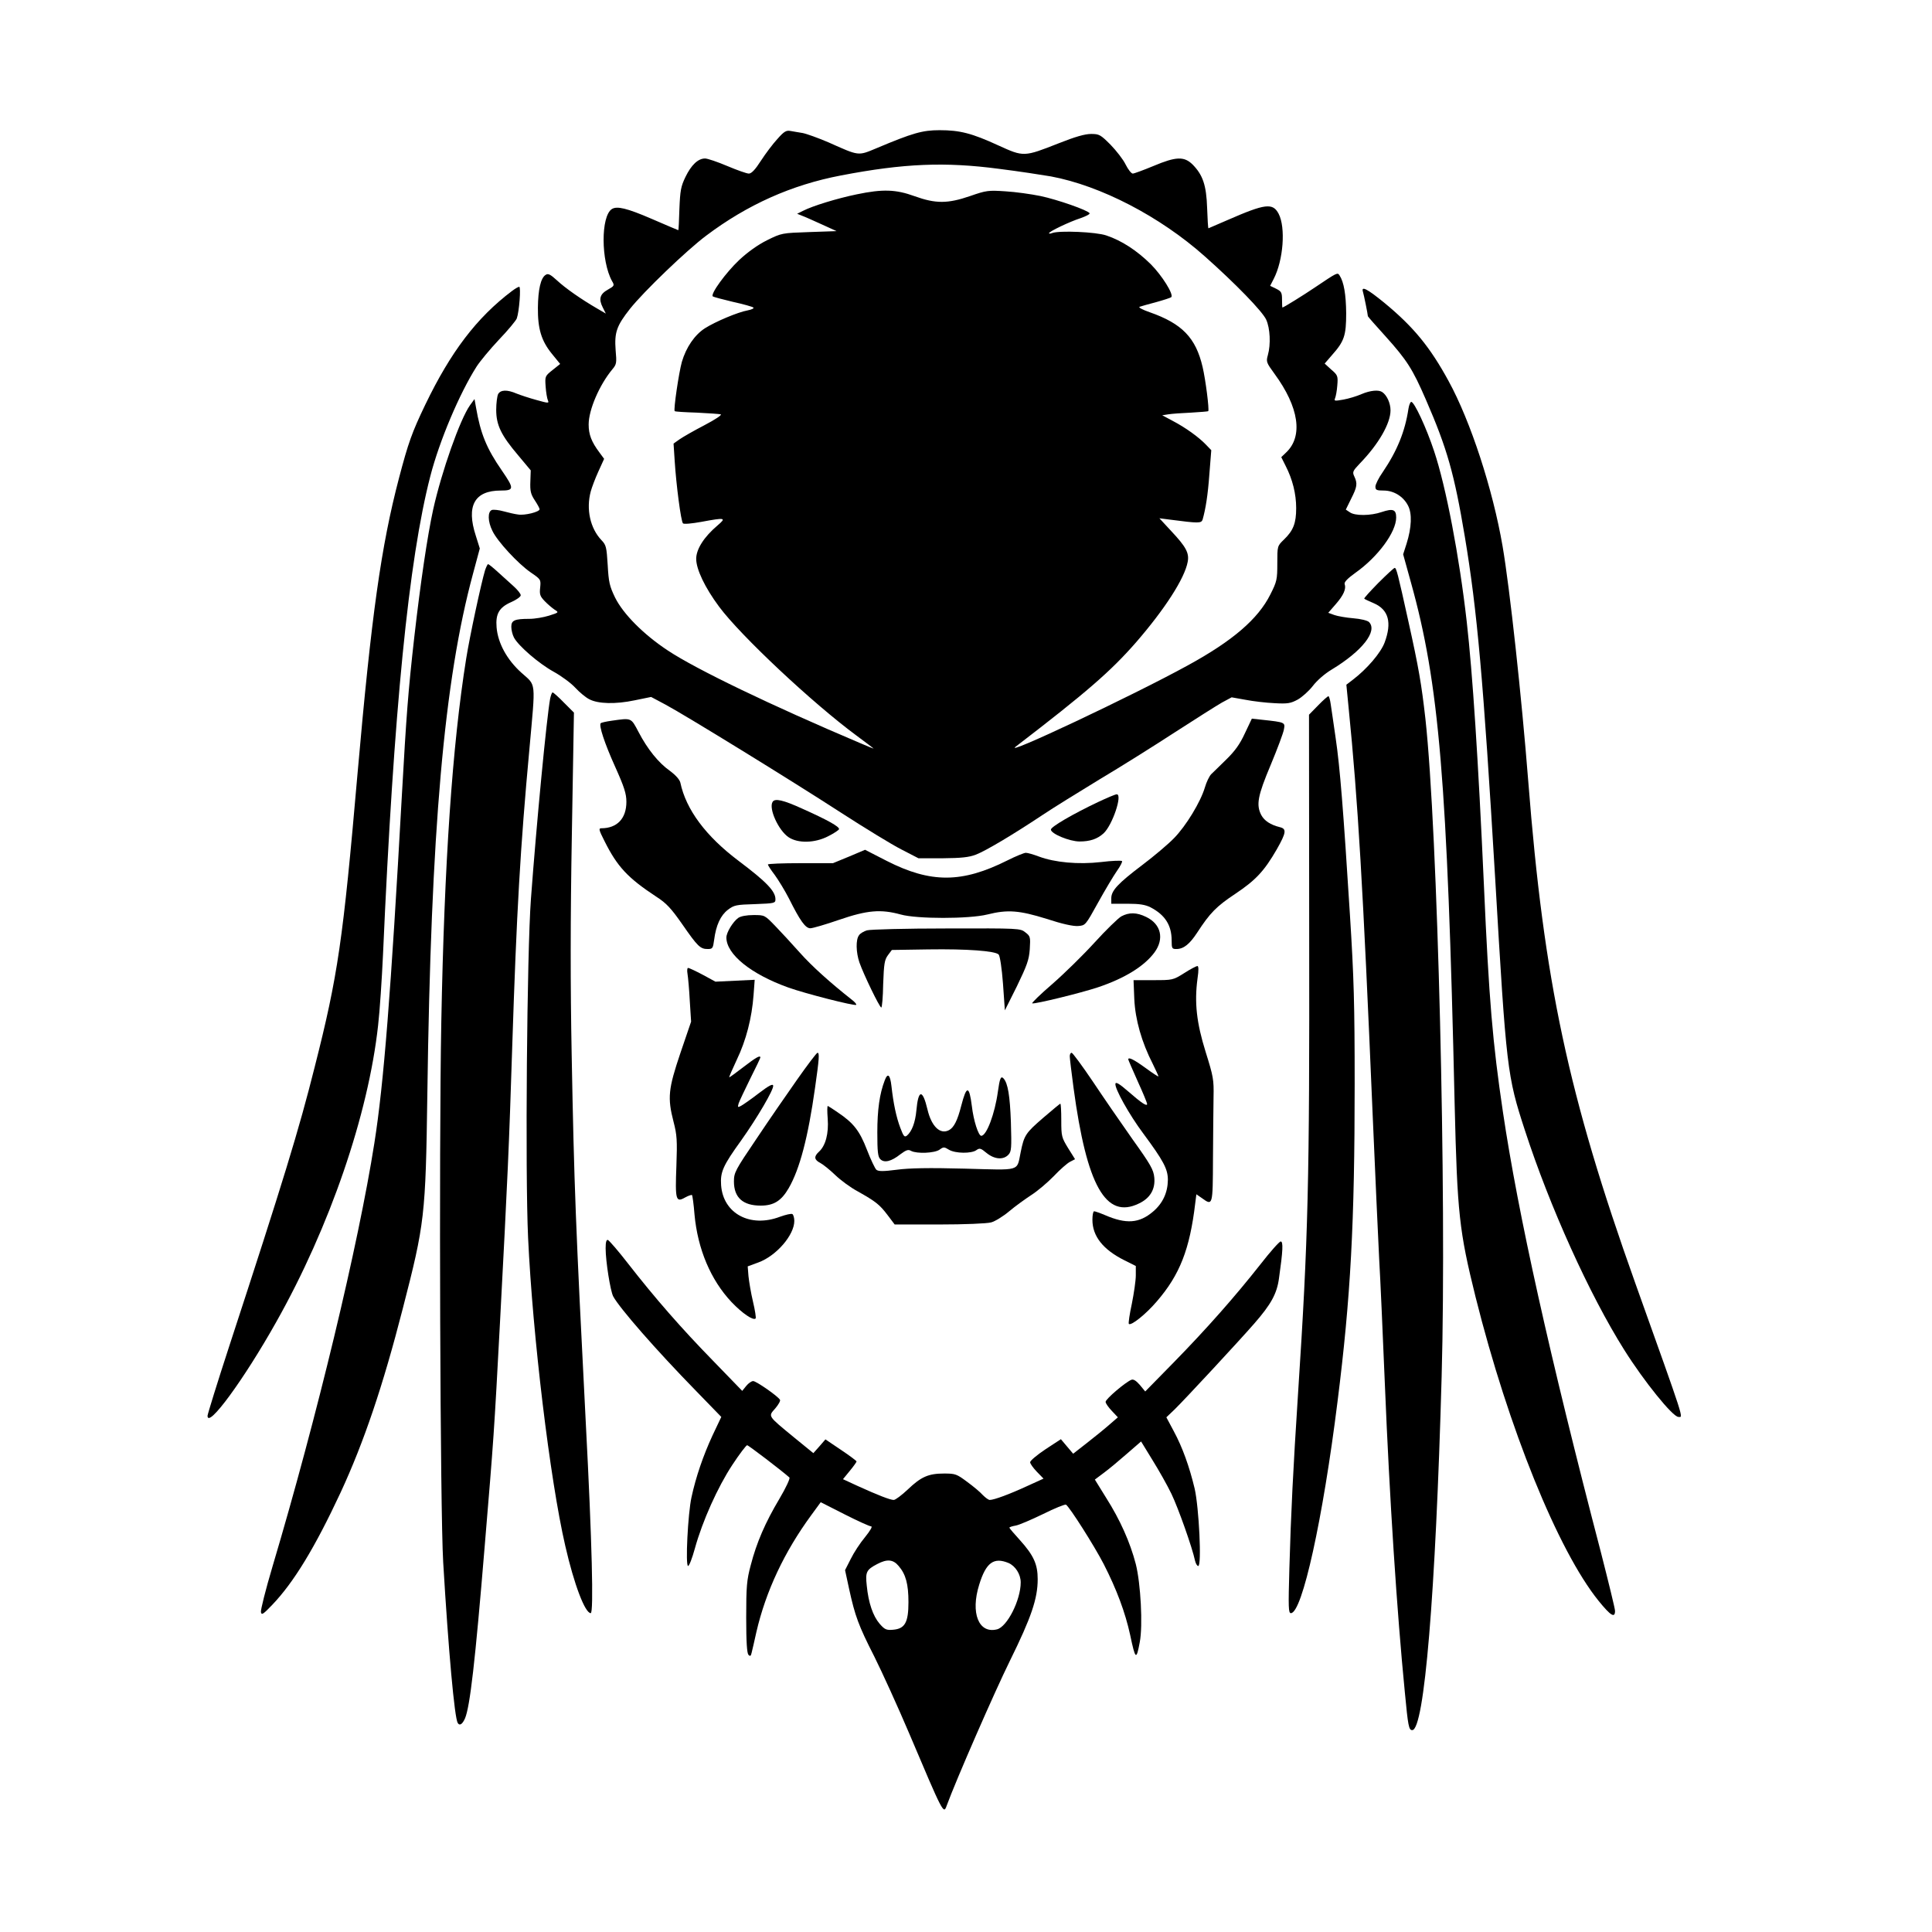
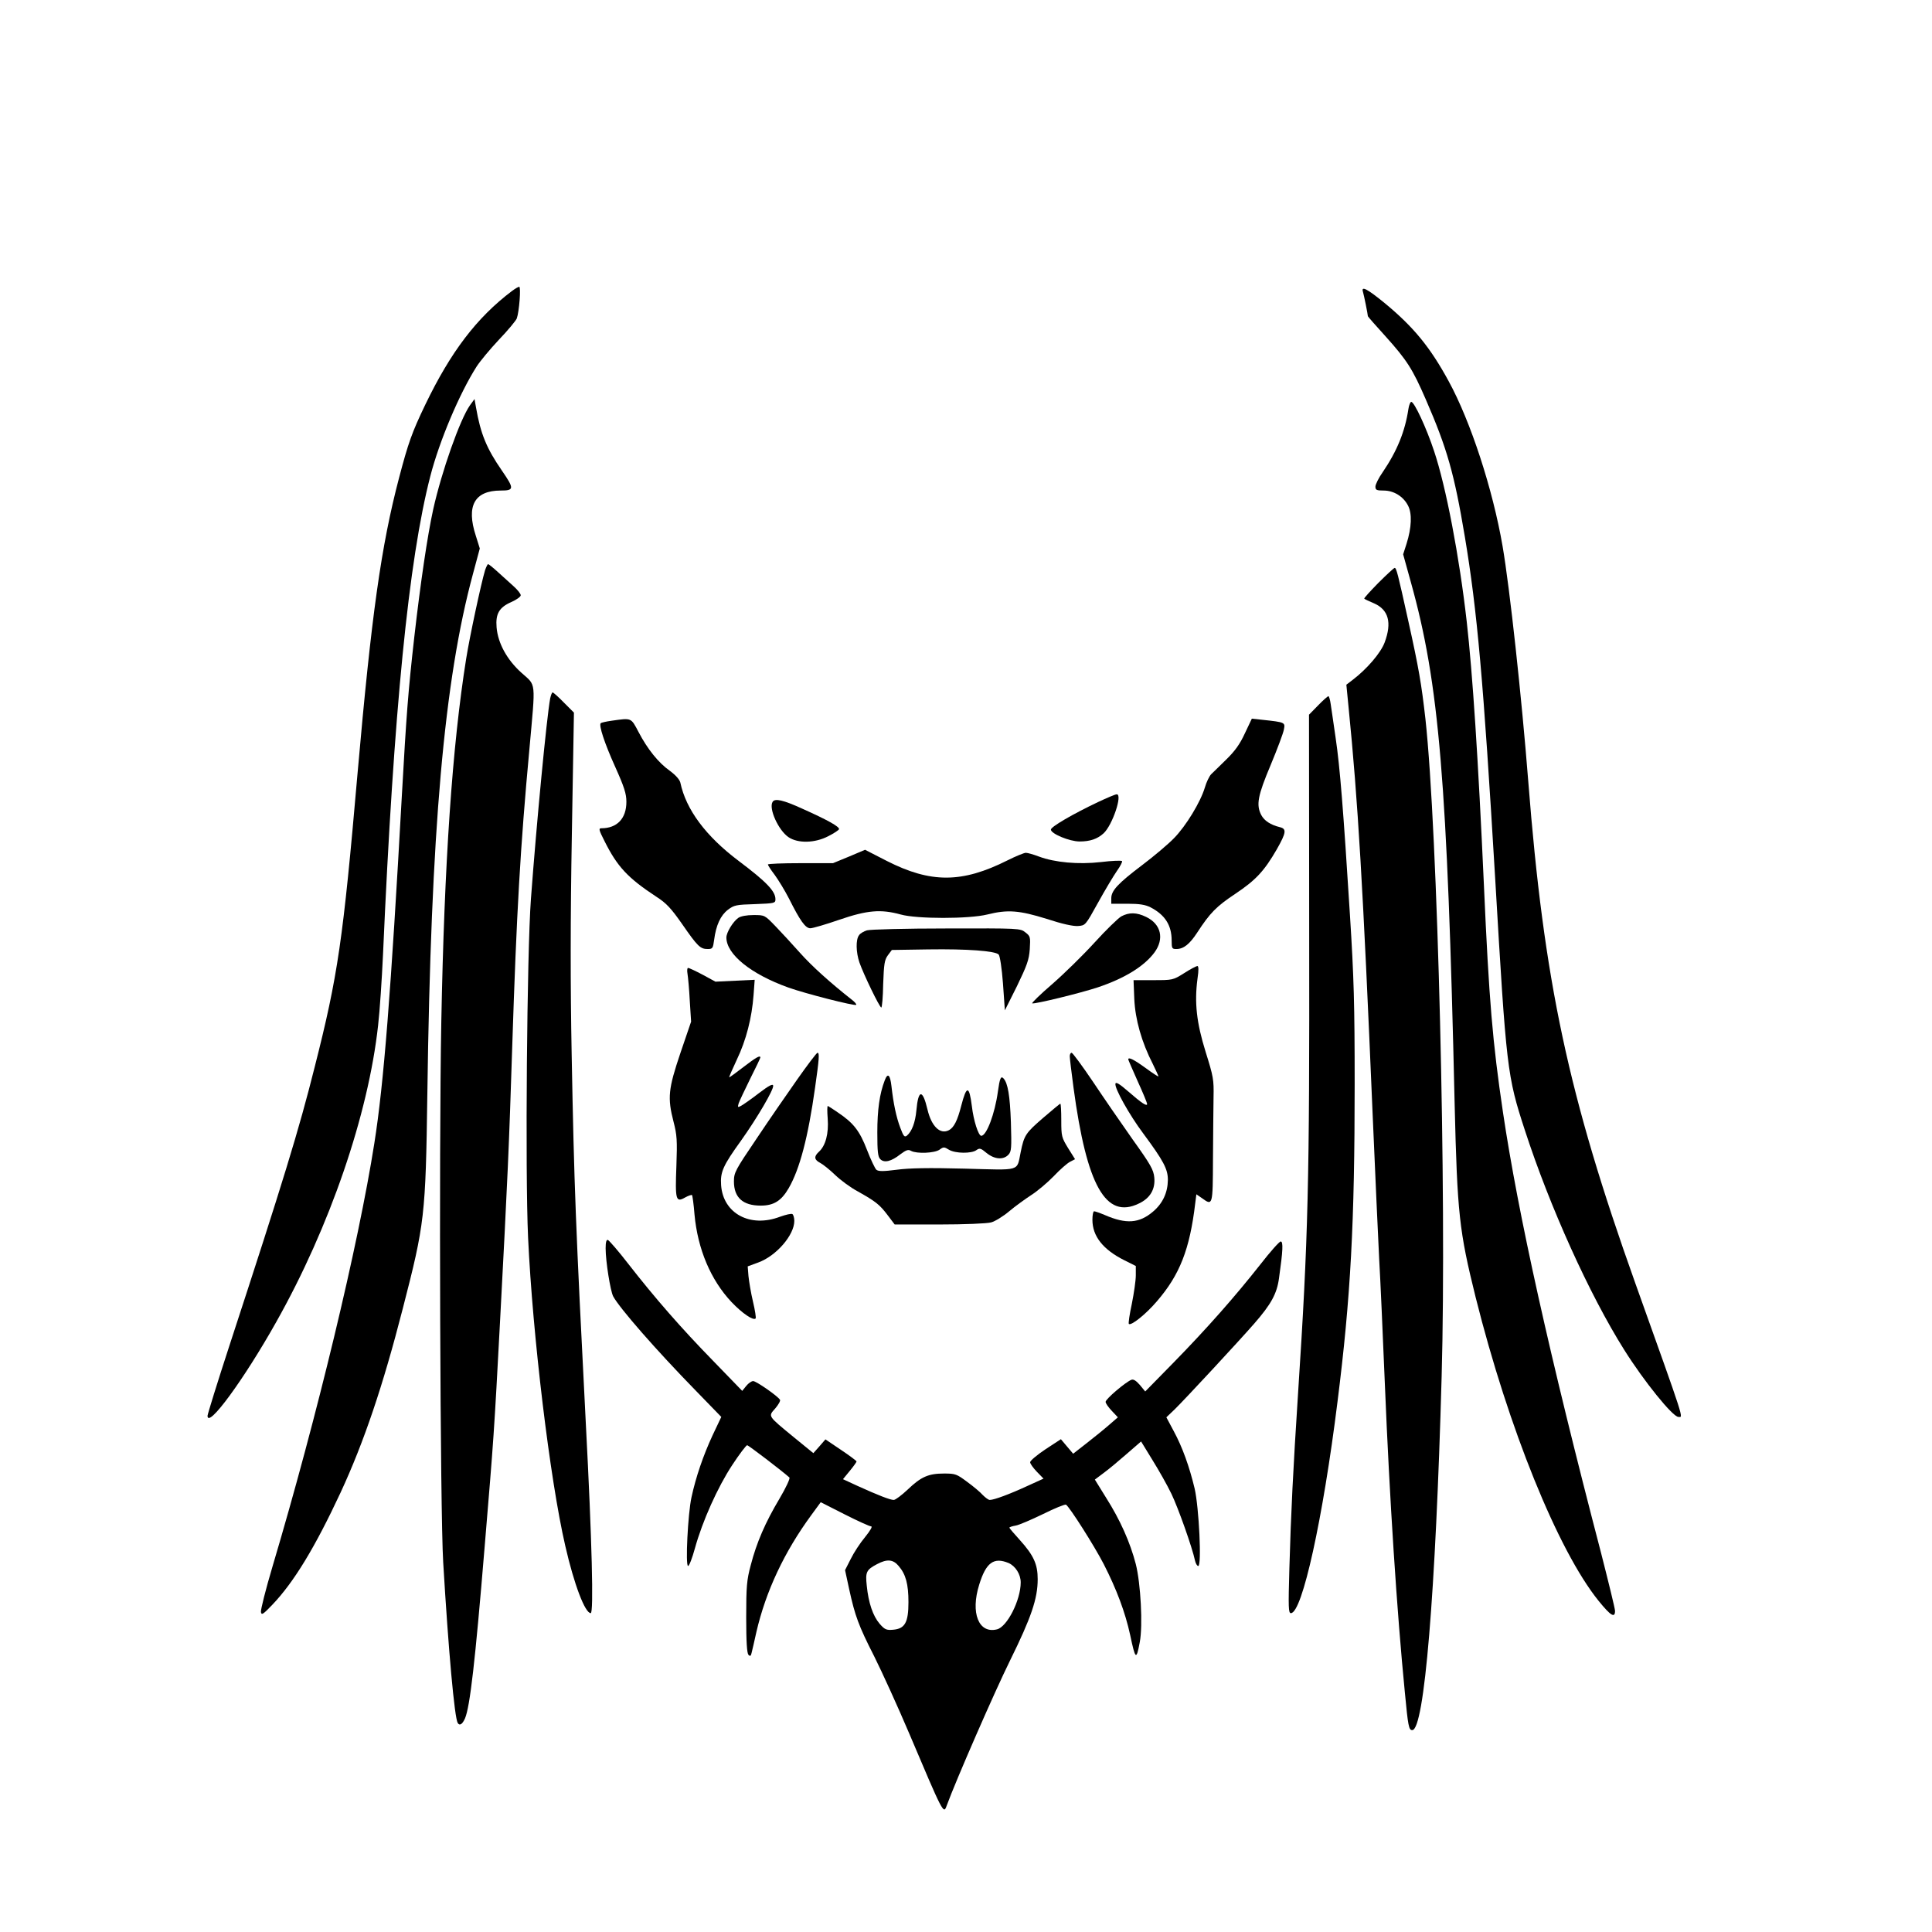
<svg xmlns="http://www.w3.org/2000/svg" version="1.0" width="1024" height="1024" viewBox="0 0 1024 1024" preserveAspectRatio="xMidYMid meet">
  <g transform="translate(0,1024) scale(0.1,-0.1)" fill="#000000" stroke="none">
-     <path d="M4120 9503 c-24 -26 -63 -78 -87 -115 -30 -47 -50 -68 -64 -68 -11 0 -62 18 -114 40 -52 22 -105 40 -118 40 -37 0 -73 -34 -104 -98 -24 -50 -28 -71 -32 -169 -2 -62 -4 -113 -6 -113 -1 0 -65 27 -141 60 -132 57 -184 69 -211 52 -59 -38 -58 -275 1 -382 14 -23 12 -26 -22 -45 -43 -24 -50 -50 -27 -95 l16 -32 -48 28 c-81 47 -166 106 -211 148 -35 32 -47 38 -60 29 -26 -16 -40 -78 -41 -174 -1 -111 18 -175 74 -244 l44 -54 -40 -32 c-40 -32 -41 -33 -37 -88 2 -31 8 -64 12 -73 7 -16 3 -16 -61 2 -37 10 -85 26 -105 34 -51 22 -85 20 -98 -3 -5 -11 -10 -48 -10 -83 0 -81 26 -135 117 -242 l66 -79 -2 -59 c-2 -50 2 -67 23 -99 14 -21 26 -43 26 -48 0 -14 -78 -34 -114 -28 -17 2 -52 10 -77 17 -25 7 -53 10 -62 7 -23 -9 -22 -61 3 -111 26 -55 136 -174 203 -220 54 -37 54 -38 50 -80 -4 -36 -1 -46 23 -71 16 -17 40 -37 53 -46 24 -15 24 -15 -29 -32 -29 -9 -75 -17 -104 -17 -79 0 -96 -8 -96 -42 0 -16 6 -42 14 -57 24 -45 132 -138 210 -181 40 -22 92 -60 115 -85 23 -25 56 -52 74 -61 47 -25 140 -27 240 -6 l88 18 77 -41 c106 -57 659 -397 932 -574 124 -80 266 -167 317 -193 l91 -47 128 0 c99 1 139 5 176 19 52 20 195 105 353 210 55 37 191 121 301 188 111 66 291 179 400 250 110 71 222 142 250 158 l52 28 73 -13 c41 -8 110 -16 154 -18 70 -4 86 -1 123 19 23 13 59 45 80 72 22 29 63 65 100 87 162 98 245 204 198 252 -8 8 -44 17 -83 20 -37 3 -83 11 -100 17 l-33 12 40 46 c41 47 56 81 47 106 -4 10 15 30 57 60 120 85 216 216 216 293 0 43 -17 49 -77 29 -58 -20 -142 -21 -169 -1 l-21 14 28 57 c32 63 35 81 17 119 -11 23 -8 29 29 68 100 103 163 213 163 282 0 38 -19 80 -44 97 -19 13 -63 9 -110 -11 -25 -11 -68 -24 -96 -29 -46 -8 -50 -8 -44 7 4 9 10 40 12 69 4 49 2 54 -32 83 l-35 32 38 44 c66 74 76 104 76 223 -1 99 -12 165 -35 200 -11 17 -11 17 -130 -63 -62 -42 -167 -107 -173 -107 -1 0 -2 19 -2 42 0 38 -4 44 -32 58 l-31 15 19 37 c51 99 64 272 26 345 -31 59 -71 54 -270 -33 -55 -24 -101 -44 -102 -44 -2 0 -5 48 -7 108 -4 121 -23 175 -77 230 -45 44 -87 43 -208 -8 -53 -22 -102 -40 -109 -40 -8 0 -25 22 -38 48 -13 27 -50 74 -80 105 -53 53 -60 57 -103 57 -33 0 -85 -15 -173 -50 -183 -72 -184 -72 -318 -11 -141 65 -205 81 -312 81 -91 0 -143 -15 -333 -95 -101 -42 -91 -43 -257 31 -54 23 -115 45 -136 49 -21 3 -51 9 -65 11 -22 4 -34 -3 -69 -43z m1176 -158 c104 -13 227 -32 274 -40 263 -49 578 -212 816 -424 161 -143 305 -291 325 -335 21 -46 25 -131 9 -188 -10 -35 -8 -40 35 -99 130 -177 153 -332 61 -418 l-25 -24 23 -46 c37 -72 56 -149 56 -224 0 -80 -15 -119 -65 -167 -35 -34 -35 -34 -35 -126 0 -85 -2 -96 -37 -165 -65 -130 -200 -246 -438 -376 -293 -161 -988 -488 -911 -430 374 287 502 398 636 551 152 175 259 340 275 428 9 47 -9 80 -88 164 l-62 67 55 -7 c153 -20 167 -20 174 0 16 56 28 130 36 242 l10 126 -28 29 c-38 40 -109 91 -176 126 l-56 30 32 5 c18 3 73 7 121 9 49 3 90 6 91 8 6 8 -14 166 -30 234 -36 155 -109 230 -280 290 -38 13 -62 26 -54 29 8 3 48 14 89 25 40 11 76 23 79 26 14 14 -49 115 -109 175 -73 72 -154 125 -235 152 -55 19 -249 27 -287 13 -9 -4 -17 -4 -17 -1 0 9 109 61 168 80 28 10 50 21 47 26 -10 16 -170 72 -260 91 -49 10 -133 22 -186 25 -90 6 -101 5 -187 -25 -119 -41 -183 -41 -294 -1 -99 36 -168 39 -307 10 -102 -21 -234 -61 -286 -88 l-30 -15 25 -10 c14 -5 61 -26 105 -46 l79 -36 -145 -5 c-144 -5 -146 -5 -223 -43 -50 -25 -103 -63 -148 -105 -71 -67 -154 -181 -140 -193 4 -3 52 -16 107 -29 55 -12 104 -26 108 -30 5 -4 -9 -11 -30 -15 -51 -9 -170 -59 -227 -95 -54 -35 -99 -100 -122 -178 -16 -57 -45 -254 -38 -261 2 -3 55 -6 117 -8 61 -3 119 -7 127 -9 8 -3 -28 -27 -87 -58 -56 -29 -115 -63 -132 -75 l-31 -22 6 -92 c8 -126 33 -320 44 -331 5 -5 47 -1 97 8 129 24 134 22 86 -19 -72 -61 -113 -126 -113 -177 0 -55 46 -152 121 -253 114 -154 497 -513 729 -684 47 -35 87 -65 90 -68 2 -2 -29 10 -70 28 -472 200 -871 392 -1020 491 -129 85 -237 194 -280 281 -29 60 -34 81 -39 172 -6 95 -8 106 -33 132 -60 63 -82 164 -57 258 6 22 24 70 41 107 l30 66 -25 34 c-42 56 -57 95 -57 148 0 78 57 210 126 293 22 26 23 34 17 101 -7 94 5 129 76 219 72 91 301 311 404 388 218 164 452 269 714 319 333 64 552 73 839 35z" />
    <path d="M2714 8698 c-188 -142 -325 -323 -460 -603 -71 -148 -90 -202 -139 -388 -95 -362 -146 -725 -220 -1567 -77 -886 -104 -1071 -227 -1555 -84 -335 -166 -602 -452 -1477 -64 -196 -116 -364 -116 -372 0 -71 194 194 364 497 284 504 488 1099 540 1572 9 77 20 246 26 375 57 1295 136 2093 251 2537 48 186 154 437 245 580 18 28 71 92 118 142 48 50 90 101 95 113 13 36 23 168 13 168 -5 0 -22 -10 -38 -22z" />
    <path d="M7224 8693 c5 -16 26 -120 26 -129 0 -2 42 -50 93 -106 115 -128 144 -174 214 -335 114 -262 151 -394 207 -728 65 -389 98 -755 161 -1815 59 -1007 63 -1042 157 -1330 132 -406 342 -871 527 -1165 105 -167 257 -355 287 -355 26 0 40 -43 -229 710 -355 995 -484 1599 -567 2660 -35 445 -98 1024 -136 1245 -52 302 -169 661 -286 875 -98 180 -185 286 -337 412 -94 77 -128 95 -117 61z" />
    <path d="M2491 8092 c-53 -75 -150 -350 -195 -552 -31 -142 -67 -387 -100 -675 -33 -292 -42 -413 -66 -840 -58 -1047 -96 -1530 -146 -1845 -85 -540 -304 -1451 -540 -2244 -36 -121 -63 -229 -61 -240 3 -18 11 -13 59 37 115 120 227 304 364 598 123 266 223 561 329 974 116 450 121 490 130 1135 19 1400 89 2195 242 2759 l36 134 -21 67 c-52 159 -7 240 132 240 72 0 72 10 6 106 -81 117 -113 195 -137 334 l-8 45 -24 -33z" />
    <path d="M7465 8073 c-18 -120 -60 -223 -136 -335 -22 -31 -39 -66 -39 -77 0 -18 6 -21 44 -21 53 0 104 -31 129 -80 22 -42 19 -116 -8 -202 l-18 -56 41 -148 c150 -537 193 -1052 232 -2768 14 -579 24 -670 111 -1021 174 -695 437 -1344 652 -1610 64 -79 87 -93 87 -53 0 12 -34 150 -74 307 -273 1045 -440 1798 -520 2336 -55 371 -74 594 -101 1205 -30 665 -60 1122 -91 1395 -39 345 -110 716 -173 904 -41 124 -105 261 -121 261 -5 0 -12 -17 -15 -37z" />
    <path d="M2571 7218 c-21 -70 -81 -349 -100 -468 -74 -463 -116 -1083 -132 -1925 -13 -686 -6 -2598 10 -2865 28 -471 60 -824 77 -852 10 -17 25 -7 39 25 26 64 53 293 104 912 48 574 50 602 81 1185 41 774 48 931 65 1465 23 710 43 1057 91 1575 33 368 37 333 -42 404 -77 69 -125 157 -132 241 -6 72 14 106 78 134 27 12 50 28 50 36 0 8 -17 29 -37 47 -20 18 -58 52 -84 76 -25 23 -49 42 -52 42 -3 0 -10 -15 -16 -32z" />
    <path d="M7305 7150 c-43 -44 -77 -81 -74 -83 2 -3 26 -14 52 -25 77 -34 95 -102 56 -207 -21 -56 -94 -141 -169 -198 l-34 -26 12 -123 c49 -489 76 -940 127 -2148 14 -327 30 -676 35 -775 6 -99 19 -396 30 -660 25 -611 64 -1209 106 -1635 17 -179 21 -200 39 -200 64 0 124 721 156 1875 27 963 -21 2893 -86 3485 -21 185 -35 268 -91 520 -56 254 -63 280 -72 280 -4 0 -43 -36 -87 -80z" />
    <path d="M2916 6538 c-19 -105 -72 -659 -102 -1063 -21 -283 -31 -1449 -15 -1795 24 -518 116 -1283 197 -1633 47 -206 105 -357 135 -357 16 0 7 376 -26 1005 -54 1054 -62 1259 -75 1955 -7 365 -7 721 1 1169 l11 644 -53 53 c-29 30 -56 54 -60 54 -4 0 -9 -15 -13 -32z" />
    <path d="M6986 6501 l-48 -49 1 -1174 c2 -1307 -5 -1595 -59 -2423 -26 -399 -38 -641 -46 -927 -6 -210 -5 -238 8 -238 60 0 170 501 247 1120 70 555 91 946 91 1685 0 420 -4 563 -25 895 -35 558 -53 785 -76 940 -11 74 -22 154 -26 178 -3 23 -9 42 -12 42 -4 0 -29 -22 -55 -49z" />
    <path d="M3242 6420 c-29 -4 -55 -10 -58 -13 -11 -11 20 -106 76 -230 49 -109 60 -144 60 -187 0 -88 -49 -140 -133 -140 -15 0 -13 -9 17 -68 68 -136 123 -195 275 -295 53 -34 78 -61 138 -147 81 -117 95 -130 134 -130 26 0 28 4 34 48 10 78 34 130 73 160 33 25 44 27 144 30 104 4 108 5 108 26 0 42 -46 91 -195 203 -174 131 -279 272 -309 415 -4 16 -24 39 -55 62 -61 43 -119 115 -167 207 -40 76 -36 74 -142 59z" />
    <path d="M6598 6353 c-26 -57 -53 -94 -98 -138 -34 -33 -70 -69 -81 -79 -10 -11 -25 -42 -33 -70 -23 -77 -100 -204 -164 -269 -31 -32 -107 -96 -168 -142 -128 -97 -164 -135 -164 -176 l0 -29 85 0 c65 0 95 -5 123 -19 77 -40 112 -95 112 -176 0 -42 2 -45 25 -45 38 0 70 25 111 88 67 103 101 138 202 205 109 73 153 121 219 235 51 90 53 109 16 118 -49 12 -82 34 -98 64 -28 54 -19 102 50 266 35 84 67 169 70 188 7 37 7 38 -115 51 l-55 6 -37 -78z" />
    <path d="M5820 5989 c-133 -63 -250 -131 -250 -146 0 -22 99 -63 152 -63 55 0 94 13 127 43 47 43 102 207 70 207 -8 0 -52 -19 -99 -41z" />
    <path d="M4095 5990 c-22 -35 31 -151 84 -187 50 -34 140 -32 211 5 30 15 55 32 57 37 4 13 -63 50 -195 109 -101 46 -145 56 -157 36z" />
    <path d="M4500 5700 l-85 -35 -173 0 c-94 0 -172 -3 -172 -7 0 -4 16 -29 36 -55 19 -26 54 -83 76 -126 59 -118 87 -157 113 -157 12 0 81 20 153 45 149 51 220 57 326 28 85 -24 362 -24 459 0 108 27 169 22 314 -23 82 -27 141 -40 167 -38 39 3 39 3 106 124 37 67 82 142 100 168 18 25 30 49 27 52 -4 4 -54 2 -111 -5 -121 -14 -246 -2 -329 29 -29 11 -60 20 -70 20 -9 0 -53 -18 -97 -40 -241 -121 -406 -122 -640 -3 l-115 59 -85 -36z" />
    <path d="M5943 5383 c-17 -10 -81 -72 -141 -138 -60 -66 -161 -165 -224 -220 -64 -55 -112 -102 -107 -103 13 -5 258 55 348 85 143 48 246 112 300 185 53 72 35 150 -44 188 -51 25 -91 25 -132 3z" />
    <path d="M3913 5375 c-28 -20 -63 -77 -63 -104 0 -89 130 -194 328 -265 89 -32 352 -99 360 -92 3 3 -8 16 -24 28 -113 89 -211 177 -275 249 -41 46 -99 109 -130 141 -56 58 -56 58 -115 58 -37 0 -68 -6 -81 -15z" />
    <path d="M4595 5309 c-16 -5 -36 -16 -42 -26 -18 -23 -16 -91 2 -144 22 -63 107 -239 116 -239 4 0 9 56 10 124 4 108 7 128 25 153 l21 28 194 3 c205 3 353 -8 372 -27 7 -7 17 -74 23 -154 l10 -142 64 128 c53 110 64 139 68 196 4 65 3 69 -23 89 -27 22 -32 22 -419 21 -215 0 -404 -5 -421 -10z" />
    <path d="M6276 5082 c-59 -37 -61 -37 -164 -37 l-104 0 4 -100 c5 -109 39 -229 98 -344 16 -33 30 -63 30 -66 0 -3 -31 17 -69 45 -62 45 -91 59 -91 45 0 -3 23 -55 50 -116 28 -61 50 -115 50 -120 0 -15 -29 4 -100 66 -47 41 -66 52 -68 41 -5 -24 73 -164 147 -263 108 -146 131 -189 131 -247 -1 -67 -27 -124 -79 -168 -73 -62 -142 -67 -255 -18 -26 11 -52 20 -57 20 -5 0 -9 -20 -9 -45 0 -87 56 -158 170 -215 l60 -30 0 -50 c0 -27 -10 -95 -21 -150 -12 -55 -19 -103 -16 -107 12 -11 90 51 148 119 122 141 175 276 204 521 l6 47 29 -20 c58 -42 58 -42 59 208 1 125 2 272 3 327 2 93 -1 109 -42 240 -48 154 -60 261 -43 388 7 47 6 67 -1 67 -6 -1 -38 -17 -70 -38z" />
    <path d="M3644 5078 c3 -18 9 -83 12 -143 l7 -110 -57 -167 c-64 -190 -69 -236 -36 -364 18 -69 20 -98 15 -234 -7 -180 -3 -195 46 -167 18 10 34 15 37 13 2 -3 9 -49 13 -103 17 -184 86 -347 196 -464 57 -60 116 -100 128 -87 3 3 -3 43 -14 89 -11 46 -21 107 -24 136 l-4 51 57 21 c95 35 190 145 190 220 0 16 -5 33 -10 36 -6 4 -35 -3 -66 -14 -158 -60 -301 17 -312 167 -5 70 10 104 106 237 84 118 174 271 170 291 -2 11 -22 1 -77 -41 -40 -31 -82 -60 -93 -66 -18 -10 -19 -8 -13 13 4 12 32 71 61 130 30 59 54 110 54 113 0 14 -24 0 -89 -50 -39 -30 -73 -55 -76 -55 -2 0 16 42 40 93 50 104 80 222 89 343 l6 81 -104 -5 -104 -5 -68 37 c-38 20 -72 36 -77 36 -5 0 -6 -15 -3 -32z" />
    <path d="M4225 4518 c-55 -78 -153 -220 -217 -316 -111 -164 -118 -177 -118 -224 0 -85 47 -128 142 -128 69 0 109 25 148 92 59 102 103 270 140 533 22 154 24 185 13 185 -5 0 -53 -64 -108 -142z" />
    <path d="M5670 4641 c0 -10 9 -85 20 -167 70 -519 171 -698 346 -613 60 28 88 76 82 138 -4 41 -19 68 -115 202 -60 85 -155 223 -211 307 -56 83 -107 152 -112 152 -6 0 -10 -8 -10 -19z" />
    <path d="M4689 4513 c-27 -70 -39 -156 -39 -275 0 -102 3 -130 16 -142 21 -21 58 -12 106 26 31 23 42 27 57 18 31 -16 123 -12 150 6 22 16 25 16 51 0 34 -20 119 -21 145 -2 17 12 23 11 54 -15 42 -34 89 -38 116 -9 16 17 17 35 13 172 -5 140 -16 207 -39 232 -14 15 -20 2 -30 -70 -16 -117 -60 -234 -88 -234 -15 0 -41 80 -50 158 -14 110 -28 110 -56 2 -20 -79 -39 -116 -65 -130 -47 -25 -93 20 -114 109 -26 110 -49 108 -59 -5 -6 -64 -24 -111 -50 -133 -13 -10 -18 -4 -35 41 -22 58 -37 131 -47 221 -7 62 -20 73 -36 30z" />
    <path d="M5530 4316 c-94 -81 -102 -93 -120 -182 -22 -105 6 -96 -298 -88 -189 5 -294 3 -360 -6 -70 -9 -96 -9 -107 0 -7 6 -30 54 -50 106 -39 101 -71 142 -156 199 -24 17 -47 31 -51 33 -4 2 -4 -28 -1 -67 6 -78 -11 -144 -47 -176 -27 -25 -25 -42 8 -59 15 -8 50 -36 79 -64 28 -27 82 -67 120 -87 94 -53 115 -69 158 -126 l37 -49 237 0 c133 0 252 5 274 11 20 5 64 32 96 59 32 27 85 65 117 86 33 21 86 66 119 100 33 35 72 69 86 76 l27 14 -37 59 c-34 56 -36 62 -36 147 0 48 -2 88 -5 88 -3 0 -43 -34 -90 -74z" />
    <path d="M3210 3623 c0 -68 25 -225 40 -254 35 -64 227 -284 439 -501 l134 -138 -46 -97 c-50 -108 -89 -222 -112 -329 -19 -86 -33 -364 -18 -364 6 0 22 42 36 93 40 145 121 325 198 442 38 58 74 105 79 105 7 0 185 -136 224 -171 5 -4 -18 -54 -53 -113 -75 -126 -121 -232 -152 -352 -21 -78 -24 -112 -24 -276 0 -132 4 -190 12 -199 9 -9 13 -7 17 12 3 13 15 62 25 109 50 216 148 425 292 621 l49 67 126 -64 c69 -35 133 -64 141 -64 9 0 -4 -22 -32 -57 -26 -31 -60 -83 -76 -116 l-30 -59 22 -102 c31 -141 49 -191 133 -356 40 -80 124 -264 186 -410 178 -420 181 -427 197 -382 50 137 255 606 336 770 113 229 147 329 147 432 0 79 -21 126 -95 208 -30 33 -55 62 -55 65 0 3 15 8 33 11 18 3 83 31 145 61 62 31 117 53 122 50 19 -12 150 -218 200 -315 69 -135 114 -256 140 -375 28 -133 33 -136 51 -39 17 89 5 311 -21 414 -30 116 -84 236 -157 351 l-60 97 48 36 c26 19 81 65 122 101 l75 65 60 -98 c33 -53 79 -134 101 -180 36 -75 110 -283 125 -354 4 -16 11 -28 17 -28 19 0 4 309 -19 410 -28 117 -65 220 -111 305 l-39 73 45 43 c56 55 339 360 421 454 89 102 120 158 131 240 21 147 23 195 9 195 -7 0 -56 -55 -108 -122 -134 -170 -282 -338 -458 -518 l-152 -155 -28 34 c-20 23 -34 32 -45 28 -31 -12 -137 -102 -137 -117 0 -8 15 -29 33 -48 l32 -34 -45 -39 c-25 -22 -78 -65 -119 -97 l-73 -57 -33 39 -32 38 -81 -53 c-45 -30 -82 -61 -82 -69 0 -8 16 -30 35 -50 l36 -37 -88 -40 c-91 -42 -174 -73 -197 -73 -7 0 -23 12 -37 26 -13 15 -50 46 -83 70 -55 41 -62 44 -122 44 -83 0 -122 -17 -193 -85 -32 -30 -65 -55 -74 -55 -19 0 -83 25 -191 74 l-78 36 36 44 c20 24 36 47 36 50 0 3 -37 31 -82 61 l-83 56 -32 -37 -32 -36 -103 84 c-141 116 -137 110 -99 153 17 20 29 41 25 46 -12 20 -126 99 -142 99 -9 0 -26 -12 -37 -26 l-21 -26 -154 159 c-168 172 -307 331 -452 517 -51 66 -99 121 -106 124 -8 2 -12 -11 -12 -45z m1553 -1683 c38 -44 52 -96 52 -192 0 -108 -19 -141 -82 -146 -35 -3 -44 1 -71 32 -35 41 -59 110 -68 202 -8 72 -2 84 55 114 53 28 85 25 114 -10z m582 16 c37 -16 65 -60 65 -103 0 -94 -72 -236 -126 -249 -97 -24 -141 87 -94 237 36 117 77 147 155 115z" />
  </g>
</svg>